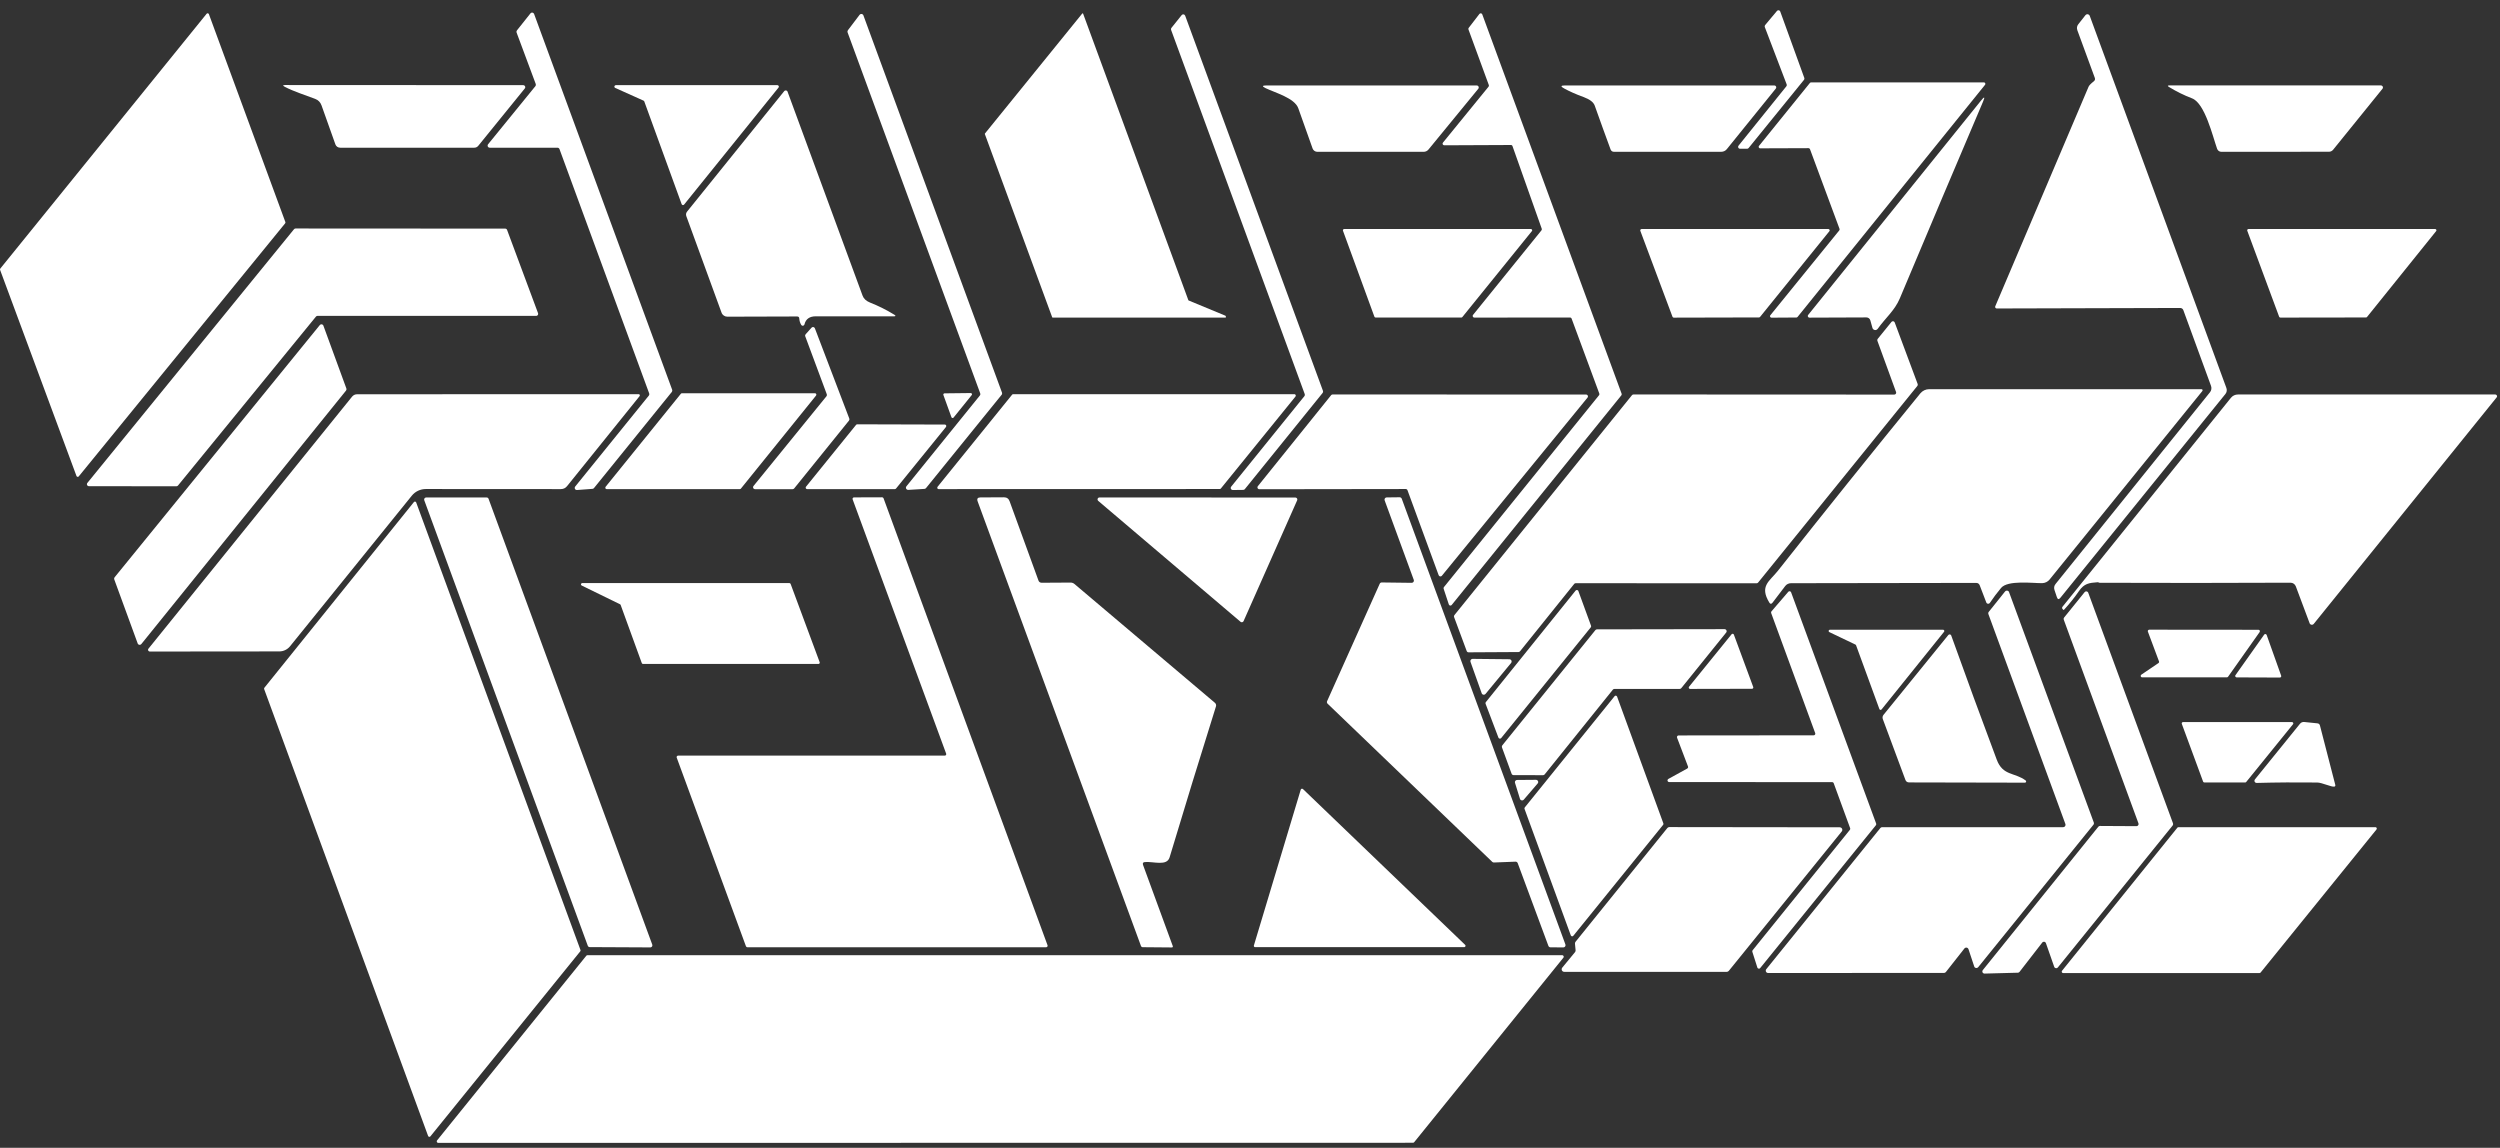
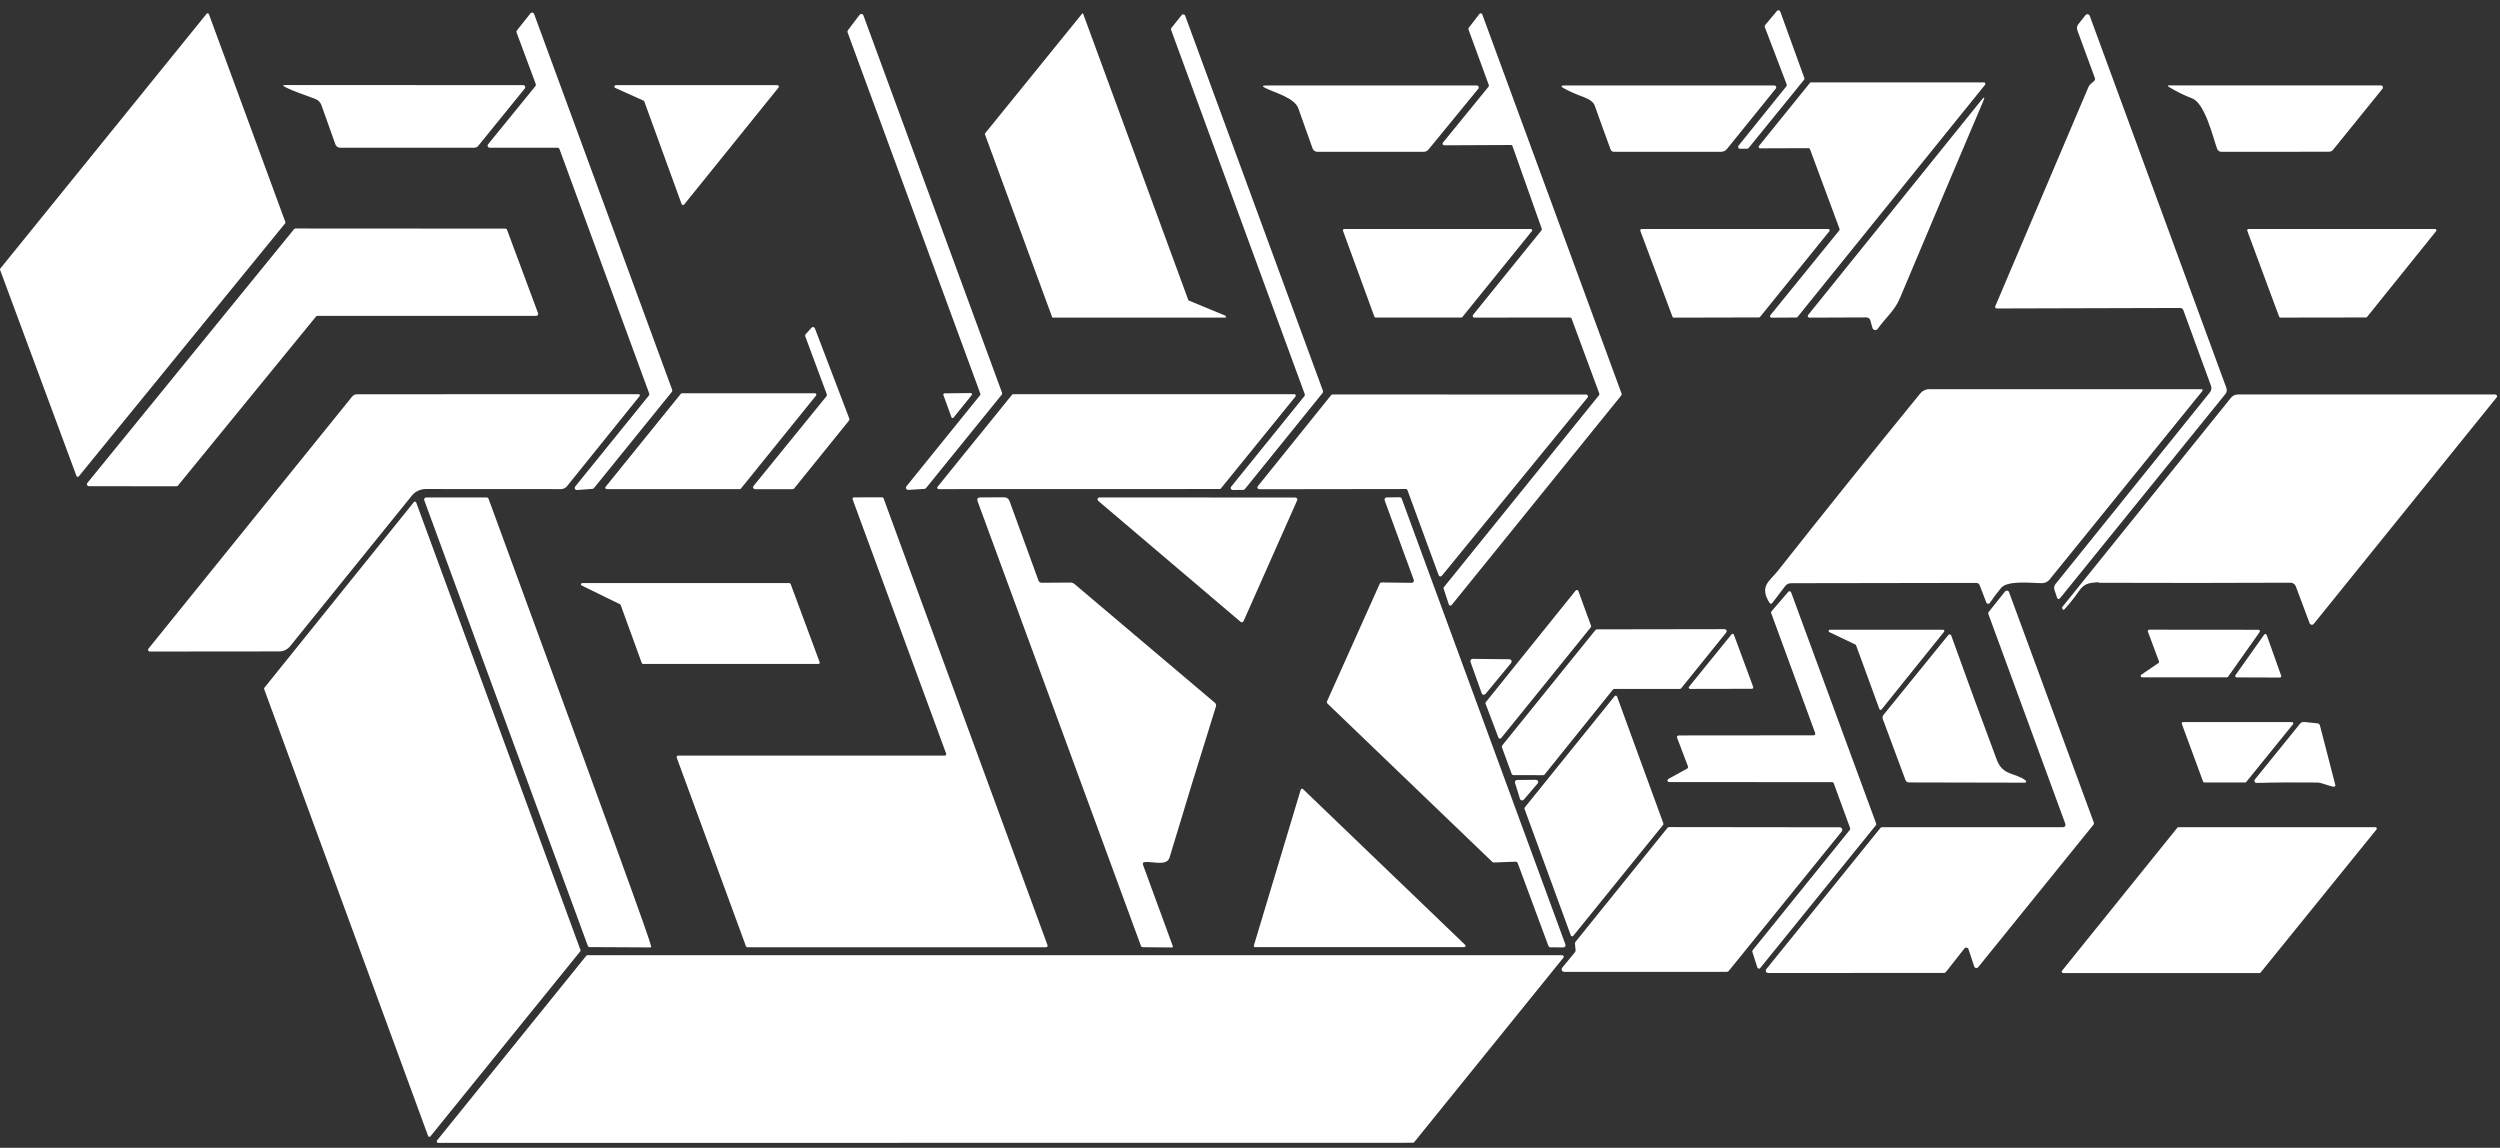
<svg xmlns="http://www.w3.org/2000/svg" width="159" height="73" viewBox="0 0 159 73" fill="none">
  <rect x="0" y="0" width="159" height="73" fill="#333333" stroke="none" />
  <path d="M113.633 5.368L112.241 1.721C112.225 1.681 112.233 1.633 112.259 1.599L113.016 0.694C113.061 0.644 113.138 0.638 113.188 0.681C113.204 0.694 113.215 0.712 113.223 0.731L114.755 4.958C114.768 4.998 114.763 5.043 114.737 5.074L111.211 9.415C111.187 9.445 111.153 9.46 111.116 9.46H110.666C110.6 9.463 110.544 9.41 110.544 9.341C110.544 9.312 110.555 9.286 110.57 9.265L113.612 5.49C113.641 5.456 113.649 5.411 113.633 5.368Z" fill="white" />
  <path d="M31.041 9.177L34.053 5.477C34.082 5.44 34.09 5.389 34.074 5.344L32.854 2.068C32.838 2.023 32.846 1.972 32.875 1.935L33.738 0.85C33.785 0.792 33.87 0.784 33.928 0.831C33.947 0.847 33.96 0.866 33.968 0.887L42.751 24.791C42.767 24.837 42.759 24.887 42.73 24.924L37.777 31.041C37.753 31.07 37.719 31.089 37.682 31.091L36.697 31.165C36.623 31.171 36.557 31.118 36.552 31.044C36.549 31.009 36.559 30.975 36.581 30.946L41.268 25.157C41.297 25.12 41.306 25.072 41.29 25.027L35.583 9.482C35.562 9.429 35.511 9.394 35.456 9.394H31.144C31.07 9.394 31.009 9.333 31.012 9.259C31.012 9.23 31.022 9.201 31.041 9.177Z" fill="white" />
  <path d="M0.019 17.081L13.142 0.874C13.174 0.839 13.227 0.834 13.261 0.866C13.272 0.874 13.28 0.887 13.285 0.897L18.15 14.124C18.161 14.153 18.153 14.182 18.134 14.206L5.008 30.3C4.976 30.334 4.923 30.339 4.889 30.308C4.878 30.3 4.87 30.286 4.865 30.276L0.005 17.163C-0.005 17.136 0 17.105 0.019 17.081Z" fill="white" />
  <path d="M62.343 25.019L53.905 2.057C53.889 2.012 53.897 1.961 53.926 1.924L54.67 0.942C54.718 0.881 54.805 0.868 54.866 0.916C54.887 0.932 54.903 0.956 54.913 0.979L63.728 24.974C63.743 25.019 63.736 25.072 63.704 25.109L58.894 31.043C58.87 31.072 58.834 31.091 58.794 31.094L57.764 31.157C57.687 31.16 57.621 31.102 57.616 31.025C57.616 30.99 57.624 30.956 57.648 30.93L62.319 25.154C62.351 25.117 62.359 25.064 62.343 25.019Z" fill="white" />
  <path d="M99.853 20.194L93.768 20.199C93.71 20.199 93.662 20.151 93.662 20.093C93.662 20.069 93.67 20.046 93.686 20.027L98.037 14.651C98.061 14.622 98.066 14.585 98.056 14.55L96.195 9.294C96.182 9.251 96.142 9.222 96.097 9.222L91.859 9.241C91.801 9.241 91.751 9.198 91.748 9.14C91.748 9.114 91.756 9.087 91.775 9.066L94.673 5.511C94.697 5.482 94.702 5.442 94.689 5.408L93.394 1.874C93.381 1.84 93.386 1.803 93.408 1.774L94.091 0.887C94.128 0.842 94.194 0.834 94.239 0.869C94.255 0.882 94.265 0.898 94.273 0.916L103.135 25.04C103.148 25.075 103.143 25.114 103.119 25.143L92.328 38.476C92.291 38.521 92.225 38.529 92.18 38.492C92.164 38.479 92.153 38.463 92.145 38.442L91.814 37.441C91.804 37.407 91.809 37.37 91.833 37.341L101.701 25.133C101.724 25.104 101.73 25.064 101.716 25.03L99.954 20.263C99.938 20.22 99.898 20.194 99.853 20.194Z" fill="white" />
  <path d="M75.599 19.111L77.939 20.08C77.939 20.08 77.958 20.096 77.958 20.107L77.968 20.162C77.971 20.181 77.96 20.197 77.942 20.199C77.942 20.199 77.939 20.199 77.936 20.199H66.949C66.949 20.199 66.925 20.194 66.92 20.181L62.635 8.524C62.635 8.524 62.635 8.502 62.64 8.494L68.834 0.855C68.834 0.855 68.865 0.842 68.879 0.855C68.881 0.858 68.884 0.863 68.886 0.869L75.581 19.095C75.581 19.095 75.591 19.111 75.599 19.114V19.111Z" fill="white" />
  <path d="M74.501 1.776L75.154 0.961C75.2 0.905 75.281 0.897 75.337 0.942C75.356 0.958 75.369 0.977 75.377 0.998L84.141 24.86C84.157 24.902 84.151 24.95 84.122 24.987L79.17 31.11C79.146 31.139 79.109 31.157 79.069 31.157L78.405 31.165C78.334 31.165 78.275 31.11 78.273 31.038C78.273 31.006 78.283 30.977 78.302 30.953L82.963 25.191C82.992 25.154 82.997 25.106 82.981 25.064L74.482 1.903C74.466 1.861 74.472 1.813 74.501 1.776Z" fill="white" />
  <path d="M133.228 4.947L132.122 1.932C132.069 1.787 132.09 1.654 132.185 1.535L132.635 0.964C132.691 0.895 132.791 0.884 132.858 0.94C132.879 0.958 132.897 0.982 132.908 1.009L141.6 24.68C141.645 24.807 141.624 24.948 141.54 25.053L131.042 38.018C130.941 38.142 130.867 38.127 130.817 37.976L130.666 37.528C130.618 37.383 130.642 37.253 130.737 37.137L140.555 24.948C140.648 24.834 140.671 24.68 140.621 24.543L138.861 19.728C138.832 19.643 138.75 19.585 138.657 19.587L126.992 19.619C126.936 19.619 126.891 19.574 126.891 19.519C126.891 19.505 126.894 19.492 126.899 19.479C128.874 14.836 130.851 10.18 132.834 5.514C132.868 5.434 132.977 5.32 133.165 5.172C133.241 5.111 133.263 5.037 133.228 4.947Z" fill="white" />
  <path d="M115.025 9.423L111.947 9.434C111.894 9.434 111.852 9.391 111.852 9.339C111.852 9.315 111.86 9.294 111.873 9.278L115.11 5.275C115.128 5.254 115.155 5.241 115.184 5.241H126.174C126.227 5.238 126.269 5.281 126.269 5.334C126.269 5.358 126.261 5.379 126.248 5.395L114.324 20.159C114.305 20.18 114.279 20.194 114.25 20.194L112.667 20.204C112.614 20.204 112.572 20.159 112.572 20.109C112.572 20.088 112.579 20.069 112.593 20.051L116.979 14.651C117 14.624 117.005 14.59 116.995 14.558L115.115 9.487C115.102 9.45 115.065 9.423 115.025 9.423Z" fill="white" />
  <path d="M20.04 6.287C19.429 6.051 18.695 5.826 18.113 5.522C17.97 5.445 17.978 5.408 18.14 5.408L33.277 5.416C33.349 5.416 33.407 5.474 33.407 5.545C33.407 5.575 33.397 5.604 33.378 5.625L30.419 9.272C30.352 9.354 30.268 9.394 30.162 9.394H21.636C21.498 9.394 21.377 9.312 21.332 9.185L20.45 6.705C20.379 6.504 20.241 6.363 20.04 6.287Z" fill="white" />
  <path d="M49.514 5.569L43.51 13.01C43.479 13.05 43.42 13.055 43.381 13.023C43.367 13.012 43.357 12.999 43.352 12.983L40.977 6.453C40.969 6.43 40.951 6.411 40.927 6.4L39.13 5.593C39.082 5.572 39.061 5.519 39.082 5.471C39.098 5.437 39.132 5.416 39.169 5.416H49.442C49.492 5.418 49.535 5.461 49.535 5.511C49.535 5.532 49.527 5.553 49.514 5.569Z" fill="white" />
  <path d="M82.574 6.893C82.346 6.234 81.086 5.895 80.493 5.607C80.258 5.493 80.271 5.435 80.533 5.435H93.921C93.993 5.435 94.051 5.495 94.048 5.567C94.048 5.596 94.038 5.625 94.019 5.646L90.853 9.508C90.779 9.601 90.663 9.656 90.544 9.656H83.775C83.643 9.651 83.527 9.569 83.482 9.447C83.175 8.6 82.873 7.748 82.574 6.893Z" fill="white" />
  <path d="M100.708 6.17C100.232 5.996 99.819 5.813 99.472 5.622C99.242 5.498 99.26 5.435 99.522 5.435H112.847C112.913 5.435 112.969 5.488 112.969 5.556C112.969 5.585 112.958 5.612 112.942 5.633L109.824 9.487C109.739 9.593 109.61 9.654 109.472 9.654H102.646C102.55 9.656 102.468 9.598 102.434 9.508C102.098 8.595 101.761 7.666 101.425 6.718C101.346 6.499 101.108 6.316 100.708 6.17Z" fill="white" />
  <path d="M139.414 6.255C138.909 6.062 138.421 5.821 137.953 5.535C137.839 5.466 137.85 5.432 137.982 5.432H151.426C151.497 5.434 151.556 5.493 151.556 5.564C151.556 5.593 151.545 5.622 151.526 5.644L148.382 9.529C148.318 9.606 148.223 9.651 148.125 9.651L141.283 9.656C141.158 9.656 141.05 9.58 141.008 9.463C140.722 8.658 140.237 6.573 139.414 6.255Z" fill="white" />
-   <path d="M50.697 20.128L46.258 20.141C46.094 20.141 45.946 20.04 45.89 19.884L43.651 13.751C43.611 13.643 43.63 13.545 43.701 13.455L49.876 5.797C49.919 5.744 49.998 5.736 50.051 5.779C50.069 5.792 50.083 5.81 50.088 5.831C51.668 10.138 53.259 14.46 54.858 18.799C54.929 18.997 55.088 19.143 55.329 19.241C55.866 19.453 56.38 19.709 56.872 20.011C56.989 20.082 56.978 20.12 56.843 20.12C55.183 20.12 53.532 20.12 51.888 20.117C51.491 20.117 51.25 20.286 51.165 20.628C51.152 20.689 51.091 20.728 51.03 20.715C50.999 20.707 50.969 20.686 50.954 20.657C50.882 20.532 50.842 20.398 50.834 20.257C50.829 20.17 50.784 20.128 50.697 20.128Z" fill="white" />
  <path d="M118.953 20.376C118.921 20.263 118.818 20.186 118.702 20.188L115.081 20.202C115.023 20.202 114.975 20.154 114.975 20.096C114.975 20.072 114.983 20.048 114.999 20.03L125.989 6.401C126.216 6.117 126.259 6.144 126.116 6.477C124.372 10.572 122.609 14.736 120.83 18.974C120.504 19.752 119.904 20.231 119.422 20.914C119.361 20.998 119.244 21.02 119.16 20.959C119.125 20.935 119.099 20.898 119.088 20.858L118.953 20.376Z" fill="white" />
  <path d="M20.093 20.138L11.321 30.879C11.297 30.909 11.26 30.927 11.223 30.927L5.654 30.922C5.582 30.922 5.527 30.864 5.527 30.795C5.527 30.766 5.537 30.739 5.556 30.715L18.698 14.58C18.722 14.55 18.759 14.532 18.796 14.532L32.131 14.54C32.184 14.54 32.232 14.572 32.25 14.622L34.22 19.919C34.243 19.985 34.212 20.056 34.145 20.083C34.132 20.088 34.116 20.09 34.1 20.09H20.191C20.154 20.09 20.117 20.109 20.093 20.138Z" fill="white" />
  <path d="M92.942 20.196H87.489C87.455 20.196 87.426 20.175 87.412 20.143L85.414 14.678C85.398 14.635 85.419 14.588 85.462 14.572C85.472 14.569 85.48 14.566 85.491 14.566H97.365C97.41 14.566 97.447 14.604 97.447 14.649C97.447 14.667 97.442 14.683 97.428 14.699L93.005 20.165C92.99 20.183 92.966 20.196 92.942 20.196Z" fill="white" />
  <path d="M111.87 20.189L106.452 20.202C106.415 20.202 106.383 20.181 106.37 20.146L104.326 14.685C104.308 14.64 104.332 14.59 104.377 14.572C104.387 14.566 104.398 14.566 104.408 14.566H116.28C116.327 14.566 116.367 14.606 116.367 14.654C116.367 14.675 116.359 14.694 116.346 14.709L111.939 20.157C111.923 20.178 111.897 20.189 111.87 20.189Z" fill="white" />
  <path d="M150.481 20.191L145.034 20.199C144.999 20.199 144.967 20.178 144.954 20.146L142.927 14.678C142.911 14.635 142.932 14.588 142.974 14.572C142.985 14.569 142.993 14.566 143.003 14.566H154.875C154.92 14.566 154.957 14.604 154.957 14.649C154.957 14.667 154.952 14.683 154.938 14.699L150.544 20.159C150.529 20.178 150.505 20.191 150.481 20.191Z" fill="white" />
-   <path d="M111.719 37.097L100.213 37.092C100.176 37.092 100.142 37.108 100.118 37.137L96.671 41.425C96.648 41.454 96.613 41.47 96.576 41.47L93.397 41.488C93.347 41.488 93.302 41.457 93.283 41.409L92.479 39.244C92.463 39.204 92.471 39.159 92.497 39.125L103.794 25.133C103.818 25.104 103.853 25.088 103.89 25.088L120.475 25.096C120.541 25.096 120.597 25.04 120.597 24.974C120.597 24.961 120.597 24.945 120.589 24.932L119.401 21.673C119.387 21.634 119.393 21.589 119.419 21.557L120.295 20.477C120.338 20.424 120.414 20.416 120.467 20.456C120.483 20.469 120.496 20.488 120.504 20.509L121.965 24.426C121.979 24.466 121.971 24.511 121.944 24.545L111.815 37.052C111.791 37.081 111.756 37.097 111.719 37.097Z" fill="white" />
-   <path d="M7.287 36.719L20.337 20.678C20.381 20.62 20.466 20.609 20.527 20.654C20.546 20.67 20.561 20.691 20.569 20.715L22.03 24.709C22.046 24.754 22.038 24.802 22.009 24.839L8.989 40.962C8.941 41.02 8.857 41.03 8.799 40.983C8.777 40.967 8.764 40.946 8.756 40.922L7.266 36.848C7.25 36.803 7.258 36.756 7.287 36.719Z" fill="white" />
  <path d="M52.584 25.075L51.213 21.387C51.197 21.343 51.208 21.292 51.239 21.258L51.613 20.842C51.66 20.789 51.74 20.784 51.793 20.832C51.809 20.845 51.819 20.863 51.827 20.882L54.016 26.623C54.032 26.665 54.024 26.713 53.998 26.747L50.509 31.065C50.485 31.094 50.448 31.112 50.411 31.112H48.021C47.949 31.112 47.894 31.057 47.894 30.988C47.894 30.959 47.904 30.932 47.923 30.909L52.566 25.199C52.592 25.165 52.6 25.117 52.584 25.075Z" fill="white" />
  <path d="M113.08 36.295C116.026 32.563 119.046 28.804 122.135 25.016C122.273 24.85 122.476 24.752 122.693 24.752H140.015C140.055 24.752 140.086 24.784 140.086 24.823C140.086 24.839 140.081 24.855 140.07 24.868L130.356 36.856C130.24 37.002 130.062 37.086 129.877 37.089C129.274 37.094 127.691 36.883 127.265 37.396C127.003 37.711 126.767 38.029 126.555 38.344C126.516 38.402 126.433 38.418 126.375 38.378C126.354 38.362 126.338 38.344 126.328 38.317L125.912 37.232C125.872 37.126 125.796 37.073 125.682 37.073L113.906 37.092C113.763 37.092 113.625 37.158 113.538 37.274L112.733 38.331C112.656 38.428 112.587 38.426 112.524 38.317C111.889 37.264 112.54 36.978 113.08 36.295Z" fill="white" />
  <path d="M38.516 30.961L43.301 25.046C43.317 25.024 43.344 25.011 43.37 25.011H51.832C51.883 25.011 51.922 25.053 51.92 25.104C51.92 25.122 51.912 25.141 51.901 25.157L47.123 31.073C47.108 31.094 47.081 31.107 47.055 31.107H38.584C38.534 31.107 38.494 31.065 38.497 31.014C38.497 30.996 38.505 30.977 38.516 30.961Z" fill="white" />
  <path d="M60.512 26.536L60.001 25.125C59.985 25.085 60.003 25.038 60.046 25.022C60.056 25.019 60.064 25.017 60.075 25.017L61.737 24.998C61.782 24.998 61.817 25.032 61.819 25.075C61.819 25.093 61.814 25.112 61.801 25.128L60.647 26.557C60.617 26.591 60.57 26.597 60.535 26.568C60.525 26.56 60.517 26.549 60.512 26.536Z" fill="white" />
  <path d="M27.084 31.102C26.734 31.102 26.406 31.258 26.189 31.528L18.444 41.107C18.277 41.311 18.028 41.43 17.766 41.43L9.529 41.438C9.468 41.438 9.418 41.39 9.415 41.329C9.415 41.303 9.423 41.276 9.442 41.255L22.393 25.226C22.47 25.13 22.586 25.075 22.711 25.075L40.62 25.069C40.662 25.069 40.697 25.106 40.694 25.149C40.694 25.165 40.689 25.18 40.678 25.194L36.067 30.916C35.964 31.044 35.832 31.107 35.665 31.107L27.084 31.102Z" fill="white" />
  <path d="M64.437 25.069H82.325C82.375 25.072 82.415 25.114 82.412 25.165C82.412 25.183 82.404 25.202 82.394 25.218L77.648 31.067C77.632 31.088 77.606 31.102 77.579 31.102L59.696 31.107C59.646 31.107 59.606 31.065 59.609 31.014C59.609 30.996 59.617 30.977 59.628 30.961L64.368 25.104C64.384 25.083 64.411 25.069 64.437 25.069Z" fill="white" />
  <path d="M79.998 30.922L84.66 25.133C84.683 25.104 84.718 25.088 84.755 25.088L100.875 25.093C100.941 25.093 100.994 25.146 100.994 25.212C100.994 25.239 100.986 25.265 100.967 25.287L91.703 36.618C91.661 36.669 91.587 36.676 91.536 36.634C91.52 36.621 91.507 36.602 91.499 36.584L89.517 31.181C89.501 31.134 89.456 31.102 89.406 31.102L80.091 31.115C80.025 31.115 79.972 31.062 79.972 30.996C79.972 30.97 79.98 30.943 79.998 30.922Z" fill="white" />
  <path d="M133.398 37.031C132.86 37.071 132.553 37.11 132.222 37.592C131.934 38.01 131.616 38.407 131.272 38.78C131.254 38.799 131.238 38.799 131.219 38.78L131.174 38.727C131.14 38.69 131.14 38.632 131.174 38.59L141.886 25.302C141.995 25.167 142.156 25.09 142.328 25.09H158.702C158.763 25.093 158.813 25.143 158.813 25.204C158.813 25.228 158.805 25.252 158.79 25.27L147.154 39.68C147.101 39.746 147.003 39.755 146.937 39.702C146.915 39.686 146.9 39.662 146.892 39.638L146.013 37.29C145.96 37.153 145.828 37.06 145.679 37.06C141.63 37.078 137.585 37.081 133.548 37.065C133.522 37.065 133.498 37.06 133.477 37.047C133.453 37.033 133.427 37.028 133.4 37.031H133.398Z" fill="white" />
-   <path d="M60.165 27.155L56.986 31.073C56.967 31.094 56.941 31.107 56.912 31.107H51.337C51.284 31.11 51.242 31.067 51.242 31.014C51.242 30.991 51.25 30.969 51.263 30.953L54.447 27.02C54.466 26.999 54.492 26.986 54.522 26.986L60.093 27.002C60.146 27.002 60.186 27.049 60.183 27.099C60.183 27.118 60.175 27.139 60.165 27.155Z" fill="white" />
-   <path d="M31.072 31.724L41.483 60.075C41.509 60.144 41.475 60.221 41.406 60.247C41.39 60.252 41.374 60.255 41.358 60.255L37.507 60.236C37.452 60.236 37.401 60.202 37.383 60.149L26.983 31.816C26.959 31.748 26.994 31.671 27.062 31.647C27.076 31.642 27.091 31.639 27.107 31.639H30.948C31.004 31.639 31.054 31.671 31.072 31.724Z" fill="white" />
+   <path d="M31.072 31.724C41.509 60.144 41.475 60.221 41.406 60.247C41.39 60.252 41.374 60.255 41.358 60.255L37.507 60.236C37.452 60.236 37.401 60.202 37.383 60.149L26.983 31.816C26.959 31.748 26.994 31.671 27.062 31.647C27.076 31.642 27.091 31.639 27.107 31.639H30.948C31.004 31.639 31.054 31.671 31.072 31.724Z" fill="white" />
  <path d="M60.175 47.931L54.228 31.761C54.209 31.71 54.236 31.657 54.286 31.639C54.297 31.636 54.305 31.634 54.315 31.634L56.105 31.628C56.144 31.628 56.181 31.655 56.194 31.692L66.623 60.117C66.642 60.168 66.615 60.221 66.565 60.239C66.555 60.242 66.544 60.244 66.533 60.244H47.531C47.491 60.244 47.454 60.215 47.441 60.178L43.039 48.185C43.021 48.135 43.047 48.082 43.097 48.063C43.108 48.061 43.119 48.058 43.129 48.058H60.086C60.138 48.058 60.181 48.016 60.181 47.963C60.181 47.952 60.181 47.941 60.175 47.931Z" fill="white" />
  <path d="M72.698 55.011L74.585 60.16C74.609 60.226 74.585 60.258 74.517 60.258L72.677 60.242C72.627 60.242 72.584 60.21 72.566 60.165L62.179 31.89C62.118 31.721 62.177 31.636 62.357 31.636L63.852 31.628C64.032 31.628 64.151 31.713 64.212 31.883L66.049 36.928C66.078 37.01 66.157 37.063 66.245 37.063L68.09 37.052C68.182 37.052 68.264 37.081 68.336 37.142L77.269 44.699C77.335 44.755 77.362 44.847 77.335 44.929C76.319 48.166 75.337 51.364 74.387 54.527C74.215 55.101 73.378 54.784 72.817 54.826C72.698 54.837 72.658 54.898 72.698 55.011Z" fill="white" />
  <path d="M78.897 39.545L69.847 31.856C69.794 31.811 69.789 31.734 69.832 31.681C69.855 31.652 69.89 31.637 69.927 31.637L82.386 31.644C82.455 31.644 82.51 31.7 82.51 31.769C82.51 31.787 82.508 31.803 82.5 31.819L79.091 39.503C79.061 39.567 78.987 39.593 78.926 39.564C78.916 39.559 78.908 39.553 78.897 39.545Z" fill="white" />
  <path d="M89.916 36.88L88.064 31.824C88.037 31.75 88.074 31.671 88.148 31.644C88.164 31.639 88.177 31.636 88.193 31.636L89.019 31.626C89.077 31.626 89.13 31.663 89.151 31.718L99.559 60.065C99.586 60.136 99.551 60.218 99.48 60.245C99.464 60.25 99.445 60.255 99.427 60.255L98.612 60.25C98.553 60.25 98.5 60.215 98.479 60.16L96.526 54.895C96.505 54.84 96.452 54.802 96.391 54.802L95.009 54.855C94.972 54.855 94.935 54.842 94.909 54.816L84.435 44.755C84.392 44.715 84.379 44.651 84.403 44.596L87.749 37.129C87.77 37.076 87.823 37.044 87.878 37.044L89.781 37.068C89.858 37.068 89.924 37.007 89.924 36.93C89.924 36.912 89.924 36.896 89.916 36.88Z" fill="white" />
  <path d="M26.469 31.954L36.919 60.422C36.93 60.448 36.925 60.48 36.906 60.504L27.372 72.275C27.34 72.309 27.287 72.314 27.253 72.282C27.242 72.275 27.234 72.261 27.229 72.251L16.8 43.825C16.79 43.799 16.795 43.767 16.813 43.743L26.326 31.93C26.358 31.896 26.411 31.89 26.446 31.922C26.456 31.93 26.464 31.943 26.469 31.954Z" fill="white" />
  <path d="M37.031 37.084H50.207C50.242 37.084 50.271 37.108 50.284 37.139L52.131 42.116C52.147 42.158 52.126 42.206 52.084 42.221C52.073 42.224 52.063 42.227 52.052 42.227H40.895C40.861 42.229 40.832 42.208 40.819 42.176L39.474 38.476C39.466 38.458 39.453 38.442 39.434 38.431L36.996 37.24C36.957 37.221 36.938 37.171 36.957 37.131C36.97 37.102 36.999 37.084 37.031 37.084Z" fill="white" />
  <path d="M101.174 39.898L95.478 46.938C95.443 46.983 95.377 46.991 95.332 46.957C95.319 46.946 95.306 46.931 95.3 46.912L94.482 44.757C94.469 44.723 94.474 44.686 94.498 44.657L100.208 37.563C100.245 37.518 100.308 37.513 100.353 37.547C100.369 37.558 100.38 37.574 100.385 37.592L101.19 39.797C101.203 39.831 101.198 39.868 101.174 39.898Z" fill="white" />
  <path d="M131.359 52.407L126.463 39.059C126.444 39.008 126.452 38.953 126.486 38.913L127.521 37.619C127.572 37.555 127.667 37.544 127.73 37.595C127.752 37.611 127.768 37.632 127.775 37.658L133.165 52.309C133.183 52.359 133.175 52.415 133.141 52.455L125.814 61.512C125.761 61.576 125.669 61.584 125.605 61.534C125.584 61.518 125.568 61.494 125.56 61.467L125.195 60.366C125.168 60.289 125.084 60.247 125.007 60.274C124.98 60.282 124.957 60.3 124.938 60.321L123.757 61.822C123.728 61.856 123.686 61.878 123.641 61.878L112.447 61.883C112.365 61.883 112.299 61.814 112.302 61.732C112.302 61.7 112.312 61.666 112.333 61.642L119.589 52.664C119.618 52.629 119.66 52.608 119.705 52.608H131.222C131.304 52.605 131.37 52.537 131.367 52.455C131.367 52.439 131.365 52.423 131.359 52.407Z" fill="white" />
  <path d="M112.664 38.884L113.734 37.64C113.771 37.595 113.839 37.589 113.882 37.626C113.895 37.637 113.906 37.653 113.914 37.671L119.324 52.38C119.337 52.415 119.332 52.455 119.308 52.484L111.952 61.565C111.918 61.613 111.852 61.621 111.804 61.586C111.785 61.573 111.775 61.555 111.767 61.533L111.449 60.536C111.439 60.501 111.444 60.464 111.468 60.435L117.654 52.775C117.677 52.746 117.683 52.706 117.67 52.672L116.624 49.813C116.608 49.77 116.568 49.744 116.523 49.744L106.158 49.739C106.1 49.739 106.052 49.691 106.052 49.633C106.052 49.596 106.073 49.559 106.108 49.54L107.309 48.879C107.354 48.852 107.376 48.799 107.357 48.749L106.661 46.917C106.64 46.861 106.669 46.801 106.722 46.782C106.732 46.777 106.746 46.777 106.759 46.774L115.348 46.766C115.406 46.766 115.454 46.719 115.454 46.66C115.454 46.647 115.454 46.636 115.446 46.623L112.646 38.989C112.632 38.953 112.64 38.913 112.664 38.884Z" fill="white" />
-   <path d="M136.005 52.362L131.254 39.408C131.238 39.363 131.246 39.315 131.275 39.278L132.58 37.663C132.625 37.605 132.709 37.595 132.77 37.64C132.789 37.655 132.805 37.677 132.813 37.7L138.204 52.367C138.22 52.412 138.212 52.462 138.183 52.499L130.88 61.528C130.833 61.586 130.748 61.597 130.69 61.549C130.669 61.533 130.655 61.512 130.647 61.488L130.121 59.985C130.097 59.913 130.02 59.876 129.949 59.903C129.925 59.911 129.904 59.927 129.888 59.945L128.442 61.811C128.419 61.843 128.379 61.864 128.339 61.864L126.214 61.92C126.14 61.92 126.076 61.862 126.076 61.788C126.076 61.756 126.087 61.724 126.105 61.7L133.453 52.581C133.48 52.55 133.517 52.531 133.559 52.531L135.878 52.544C135.952 52.544 136.013 52.484 136.013 52.409C136.013 52.394 136.01 52.378 136.005 52.362Z" fill="white" />
  <path d="M98.138 49.302L96.261 49.297C96.206 49.297 96.155 49.262 96.137 49.209L95.525 47.534C95.509 47.489 95.517 47.441 95.546 47.404L101.465 40.077C101.489 40.046 101.528 40.027 101.568 40.027L109.681 40.014C109.755 40.014 109.813 40.072 109.816 40.144C109.816 40.175 109.805 40.205 109.784 40.231L106.931 43.765C106.907 43.796 106.867 43.815 106.828 43.815H102.68C102.64 43.815 102.601 43.831 102.577 43.863L98.241 49.252C98.217 49.283 98.177 49.302 98.138 49.302Z" fill="white" />
  <path d="M123.641 40.183L119.665 45.123C119.636 45.157 119.586 45.16 119.554 45.13C119.544 45.123 119.536 45.109 119.53 45.099L118.045 41.038C118.037 41.02 118.024 41.004 118.006 40.996L116.346 40.202C116.306 40.183 116.29 40.136 116.309 40.096C116.322 40.07 116.349 40.051 116.38 40.051H123.577C123.622 40.051 123.657 40.088 123.659 40.13C123.659 40.149 123.654 40.167 123.641 40.183Z" fill="white" />
  <path d="M137.312 42.063L136.606 40.173C136.587 40.125 136.614 40.072 136.661 40.054C136.672 40.051 136.682 40.048 136.693 40.048L143.639 40.054C143.689 40.054 143.731 40.096 143.729 40.149C143.729 40.168 143.723 40.186 143.713 40.199L141.706 43.039C141.69 43.063 141.661 43.079 141.632 43.079H136.238C136.187 43.079 136.145 43.037 136.148 42.984C136.148 42.955 136.164 42.926 136.187 42.91L137.278 42.171C137.312 42.148 137.328 42.102 137.312 42.063Z" fill="white" />
  <path d="M111.425 43.807L107.489 43.815C107.442 43.815 107.405 43.778 107.405 43.73C107.405 43.712 107.41 43.693 107.423 43.677L110.131 40.337C110.163 40.303 110.216 40.297 110.25 40.329C110.261 40.337 110.269 40.35 110.274 40.361L111.505 43.693C111.521 43.738 111.499 43.786 111.454 43.802C111.444 43.804 111.436 43.807 111.425 43.807Z" fill="white" />
  <path d="M126.995 48.32C127.381 49.347 128.117 49.114 128.826 49.633C128.863 49.657 128.874 49.707 128.85 49.744C128.834 49.768 128.808 49.781 128.779 49.778L121.42 49.762C121.301 49.762 121.222 49.704 121.182 49.596L119.747 45.734C119.713 45.644 119.729 45.541 119.79 45.466L123.911 40.39C123.948 40.342 124.017 40.334 124.064 40.371C124.08 40.384 124.094 40.4 124.099 40.421C125.044 43.06 126.01 45.691 126.995 48.32Z" fill="white" />
  <path d="M144.16 40.385L145.081 42.971C145.1 43.018 145.076 43.069 145.028 43.087C145.018 43.09 145.007 43.092 144.996 43.092L142.252 43.082C142.201 43.082 142.162 43.042 142.159 42.994C142.159 42.976 142.164 42.955 142.177 42.939L144.001 40.363C144.03 40.324 144.086 40.313 144.126 40.34C144.141 40.35 144.152 40.366 144.16 40.385Z" fill="white" />
  <path d="M93.659 41.904L95.999 41.928C96.079 41.928 96.142 41.994 96.139 42.073C96.139 42.105 96.129 42.137 96.108 42.161L94.48 44.133C94.429 44.193 94.339 44.204 94.279 44.154C94.257 44.138 94.242 44.114 94.234 44.087L93.524 42.094C93.498 42.02 93.537 41.938 93.612 41.912C93.627 41.907 93.643 41.904 93.659 41.904Z" fill="white" />
  <path d="M96.973 51.356L102.688 44.278C102.72 44.239 102.778 44.233 102.818 44.265C102.831 44.276 102.841 44.289 102.847 44.305L105.79 52.367C105.801 52.397 105.798 52.431 105.777 52.457L100.062 59.517C100.03 59.556 99.972 59.562 99.932 59.53C99.919 59.519 99.909 59.506 99.903 59.49L96.96 51.446C96.949 51.417 96.952 51.383 96.973 51.356Z" fill="white" />
  <path d="M142.794 49.765H140.197C140.163 49.765 140.131 49.747 140.118 49.712L138.763 46.038C138.747 45.993 138.768 45.946 138.813 45.93C138.824 45.927 138.832 45.925 138.842 45.925H145.769C145.817 45.925 145.854 45.962 145.854 46.009C145.854 46.028 145.849 46.046 145.835 46.062L142.86 49.733C142.844 49.755 142.821 49.765 142.794 49.765Z" fill="white" />
  <path d="M148.469 50.028C148.297 50.072 147.683 49.771 147.376 49.768C146.071 49.752 144.787 49.76 143.525 49.795C143.448 49.797 143.384 49.739 143.382 49.662C143.382 49.628 143.392 49.596 143.414 49.57L146.278 46.033C146.349 45.946 146.442 45.909 146.553 45.919L147.384 46.004C147.474 46.012 147.53 46.062 147.551 46.15L148.527 49.93C148.538 49.972 148.512 50.017 148.469 50.028Z" fill="white" />
  <path d="M96.671 50.811L96.354 49.789C96.33 49.715 96.372 49.636 96.446 49.612C96.46 49.606 96.473 49.606 96.486 49.606L97.688 49.596C97.764 49.596 97.831 49.657 97.831 49.734C97.831 49.768 97.82 49.802 97.796 49.829L96.912 50.858C96.862 50.917 96.775 50.925 96.714 50.874C96.692 50.858 96.679 50.835 96.671 50.811Z" fill="white" />
  <path d="M82.87 50.186L93.183 60.093C93.217 60.125 93.217 60.181 93.183 60.212C93.167 60.228 93.146 60.239 93.122 60.239H79.829C79.781 60.242 79.744 60.205 79.744 60.157C79.744 60.149 79.744 60.141 79.747 60.133L82.727 50.223C82.741 50.178 82.788 50.151 82.833 50.165C82.846 50.167 82.86 50.175 82.868 50.186H82.87Z" fill="white" />
  <path d="M131.145 61.74L138.48 52.642C138.496 52.621 138.522 52.608 138.548 52.608H151.076C151.127 52.608 151.166 52.65 151.164 52.701C151.164 52.719 151.156 52.738 151.145 52.754L143.776 61.851C143.76 61.872 143.734 61.886 143.707 61.886H131.214C131.164 61.886 131.124 61.843 131.126 61.793C131.126 61.774 131.134 61.756 131.145 61.74Z" fill="white" />
  <path d="M100.208 60.435L100.168 60.02C100.163 59.977 100.176 59.935 100.202 59.901L106.042 52.664C106.071 52.627 106.118 52.603 106.166 52.603L117.01 52.616C117.1 52.616 117.172 52.688 117.172 52.778C117.172 52.815 117.159 52.849 117.137 52.878L109.951 61.748C109.922 61.785 109.874 61.809 109.827 61.809H99.482C99.392 61.809 99.321 61.737 99.321 61.648C99.321 61.61 99.334 61.573 99.358 61.544L100.173 60.554C100.2 60.52 100.213 60.477 100.208 60.435Z" fill="white" />
  <path d="M37.364 60.75H99.355C99.408 60.75 99.453 60.795 99.453 60.848C99.453 60.869 99.445 60.89 99.432 60.909L89.943 72.643C89.924 72.666 89.895 72.68 89.866 72.68L27.872 72.688C27.819 72.688 27.774 72.64 27.777 72.587C27.777 72.566 27.785 72.545 27.798 72.529L37.288 60.787C37.306 60.763 37.335 60.75 37.364 60.75Z" fill="white" />
</svg>